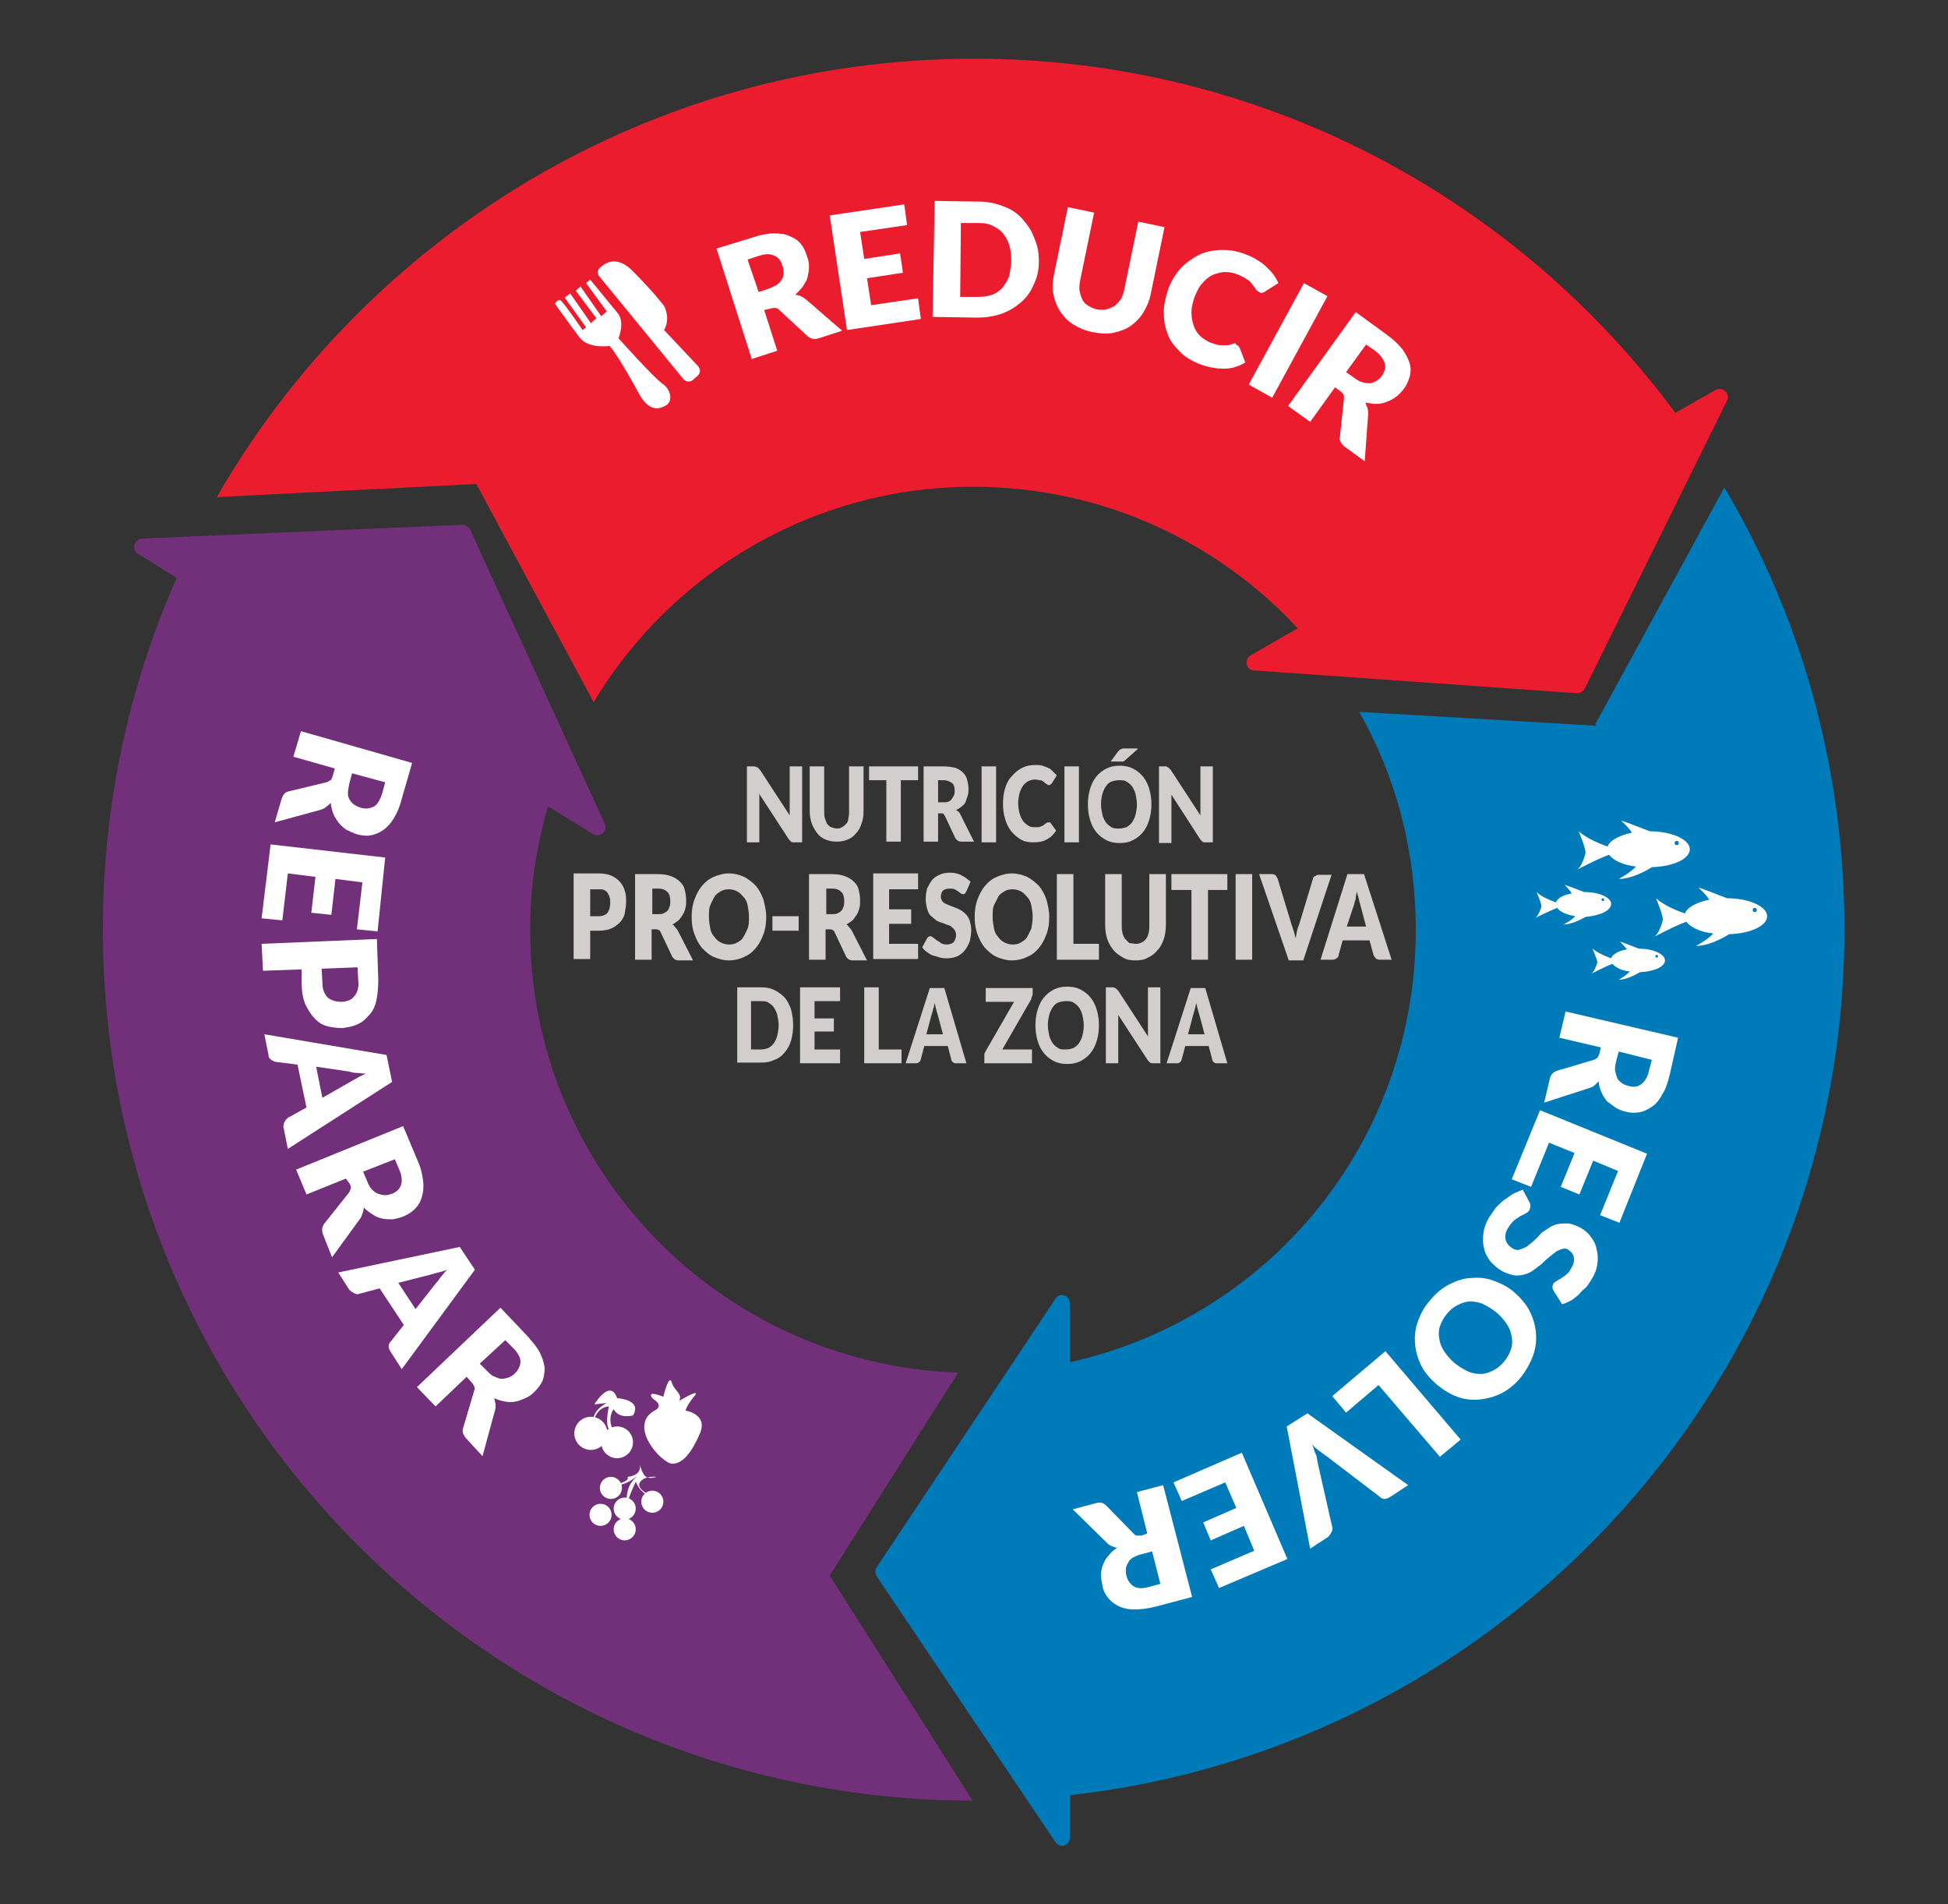
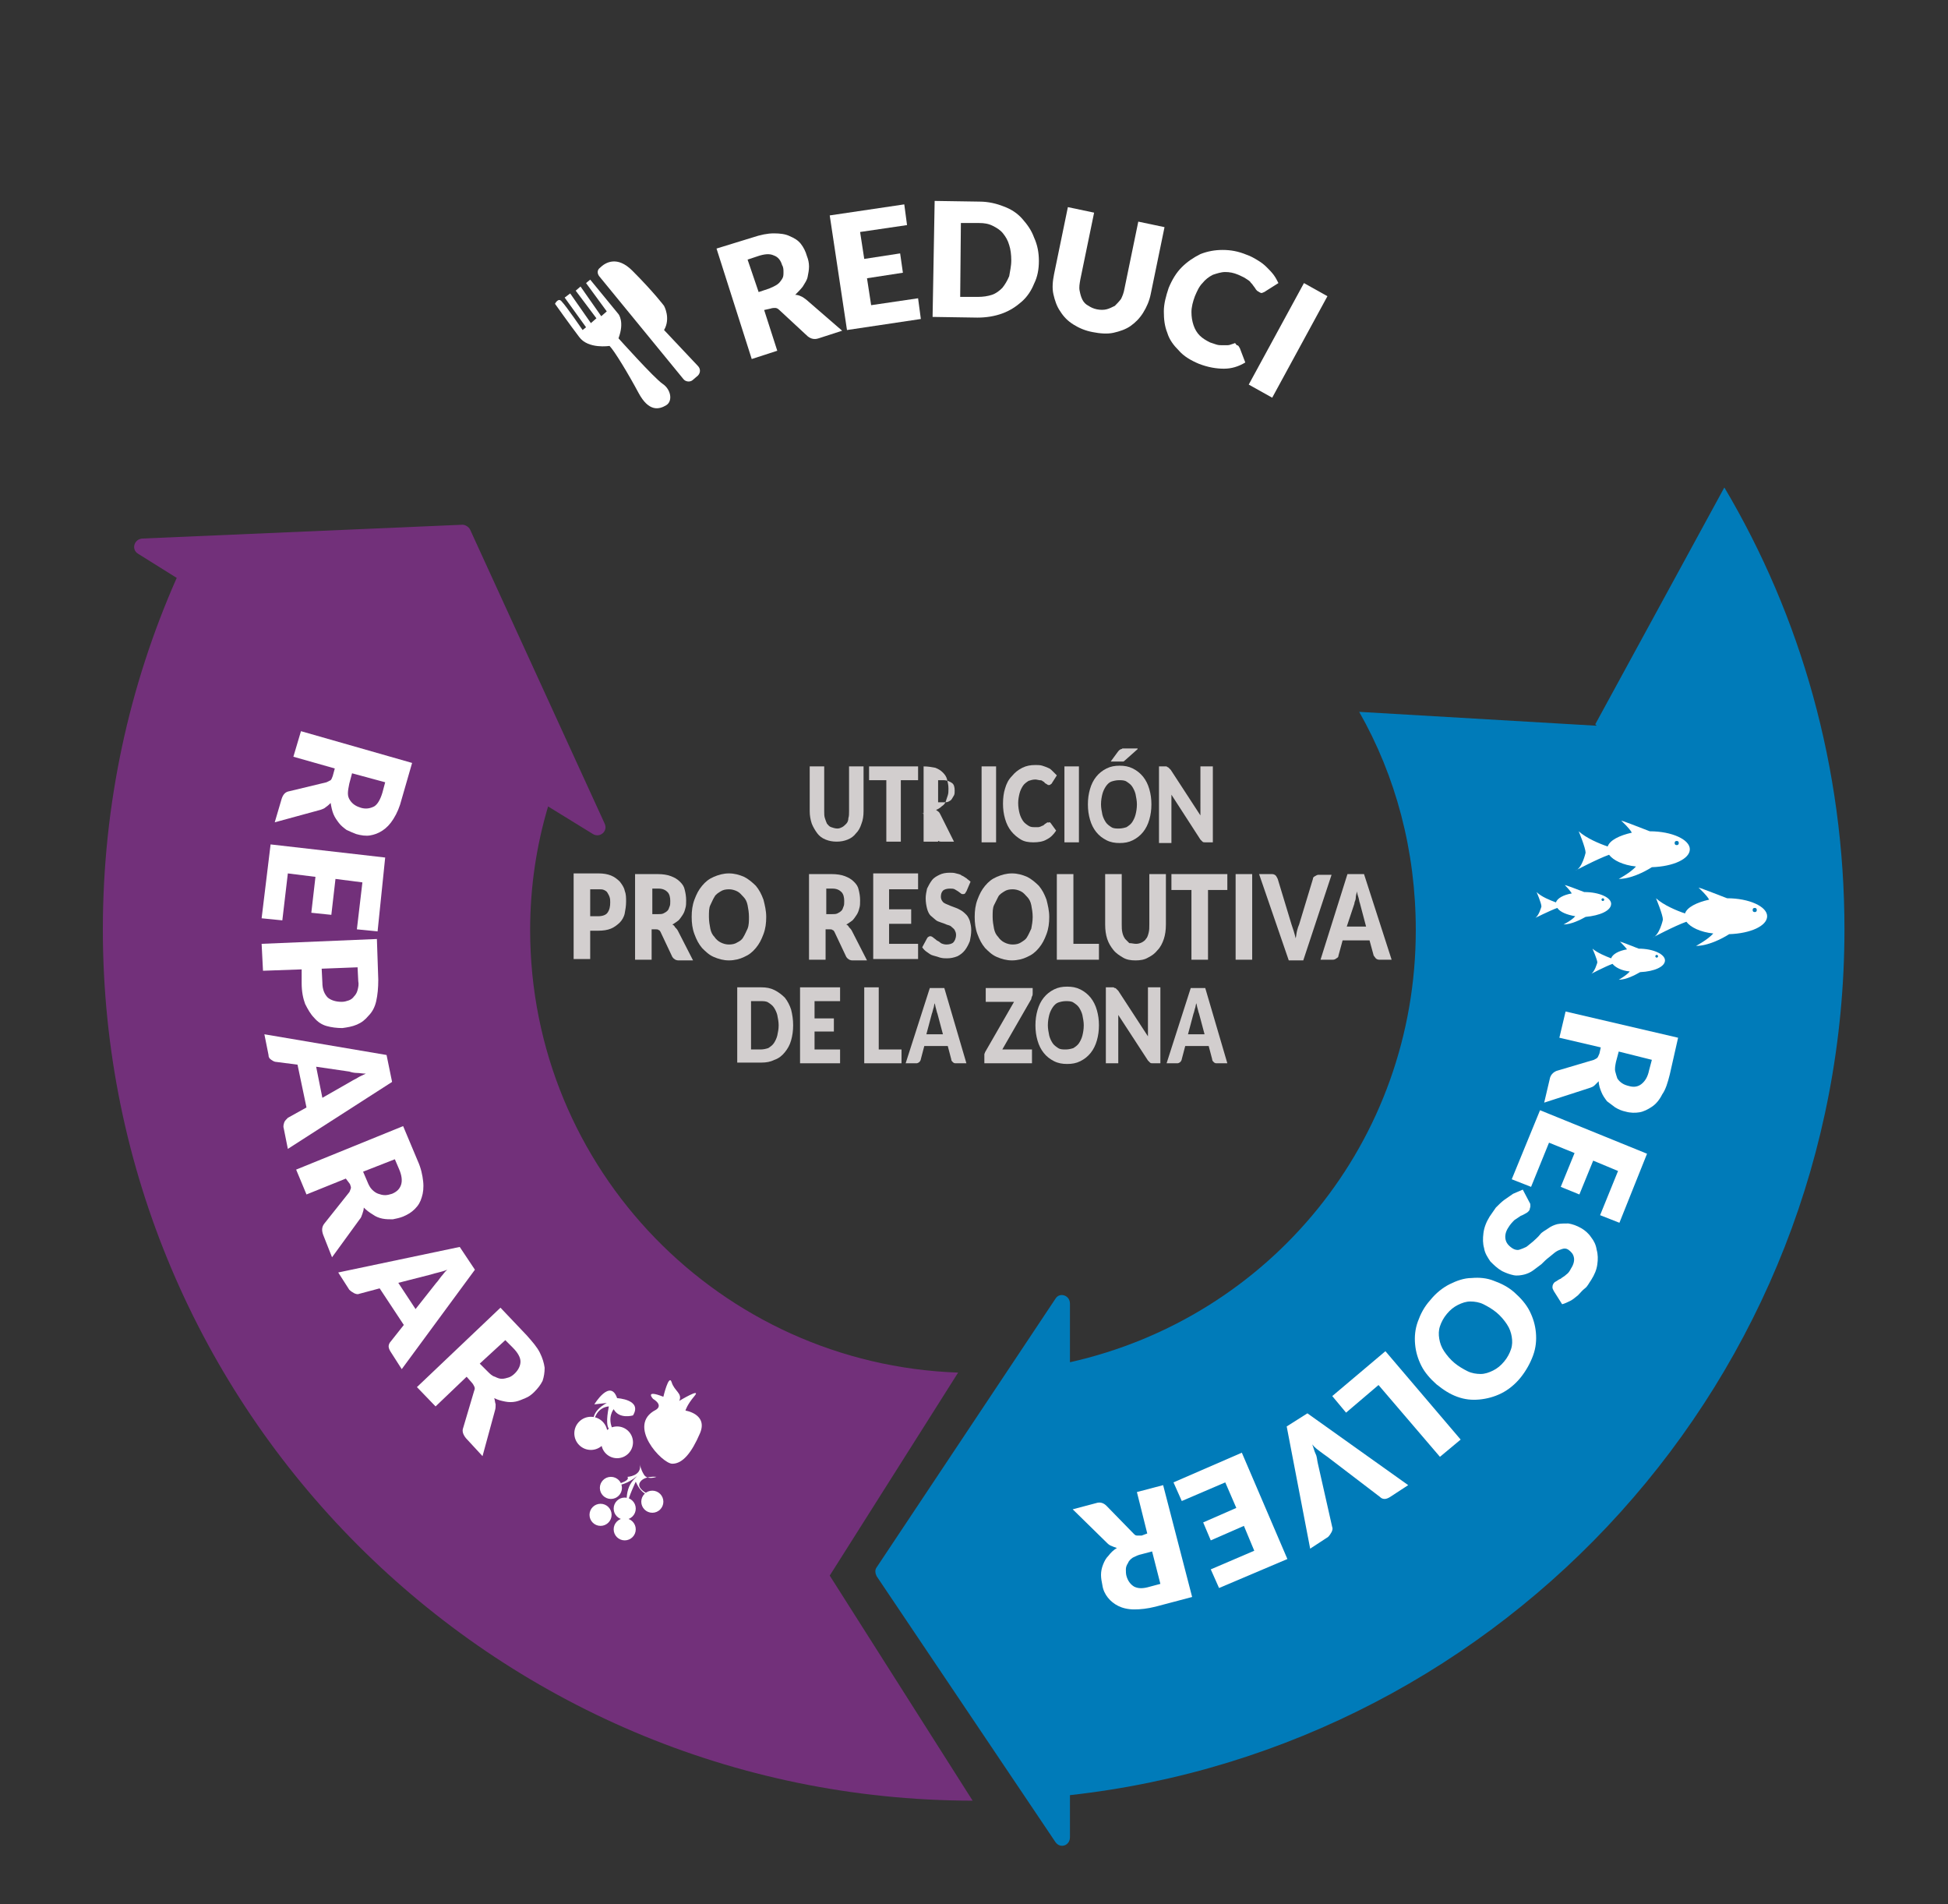
<svg xmlns="http://www.w3.org/2000/svg" version="1.1" id="Capa_1" x="0px" y="0px" viewBox="0 0 282.2 275.8" enable-background="new 0 0 282.2 275.8" xml:space="preserve">
  <rect x="0" y="0" width="282.2" height="275.8" fill="#333333" stroke="none" />
  <g>
    <g>
      <path fill="#D2CECE" d="M114.9,148.5c0,0.8-0.1,1.5-0.3,2.2c-0.2,0.7-0.5,1.2-0.9,1.7c-0.4,0.5-0.9,0.9-1.5,1.1    c-0.6,0.3-1.2,0.4-1.9,0.4h-3.5V143h3.5c0.7,0,1.3,0.1,1.9,0.4c0.6,0.3,1.1,0.7,1.5,1.1c0.4,0.5,0.7,1.1,0.9,1.7    C114.8,147,114.9,147.7,114.9,148.5z M112.8,148.5c0-0.5-0.1-1-0.2-1.5c-0.1-0.4-0.3-0.8-0.5-1.1c-0.2-0.3-0.5-0.5-0.8-0.7    c-0.3-0.2-0.7-0.2-1.1-0.2h-1.4v7h1.4c0.4,0,0.8-0.1,1.1-0.2c0.3-0.2,0.6-0.4,0.8-0.7c0.2-0.3,0.4-0.7,0.5-1.1    C112.7,149.5,112.8,149.1,112.8,148.5z" />
      <path fill="#D2CECE" d="M121.7,143v2H118v2.5h2.8v1.9H118v2.6h3.7v2h-5.8V143H121.7z" />
      <path fill="#D2CECE" d="M127.3,152h3.3v2h-5.4V143h2.1V152z" />
      <path fill="#D2CECE" d="M140,154h-1.6c-0.2,0-0.3-0.1-0.4-0.2c-0.1-0.1-0.2-0.2-0.2-0.4l-0.5-1.9h-3.4l-0.5,1.9    c0,0.1-0.1,0.3-0.2,0.4c-0.1,0.1-0.3,0.2-0.4,0.2h-1.6l3.5-10.9h2.1L140,154z M134.2,149.8h2.4l-0.8-3c-0.1-0.2-0.1-0.4-0.2-0.7    c-0.1-0.3-0.1-0.5-0.2-0.8c-0.1,0.3-0.1,0.6-0.2,0.8c-0.1,0.3-0.1,0.5-0.2,0.7L134.2,149.8z" />
      <path fill="#D2CECE" d="M149.6,143v0.9c0,0.1,0,0.3-0.1,0.4c0,0.1-0.1,0.2-0.1,0.4l-4.2,7.3h4.3v2h-6.9v-1c0-0.1,0-0.2,0-0.3    s0.1-0.2,0.1-0.3l4.2-7.3h-4.1v-2H149.6z" />
      <path fill="#D2CECE" d="M159.2,148.5c0,0.8-0.1,1.5-0.3,2.2c-0.2,0.7-0.5,1.3-0.9,1.8c-0.4,0.5-0.9,0.9-1.5,1.2    c-0.6,0.3-1.2,0.4-1.9,0.4s-1.3-0.1-1.9-0.4s-1.1-0.7-1.5-1.2c-0.4-0.5-0.7-1.1-0.9-1.8c-0.2-0.7-0.3-1.4-0.3-2.2s0.1-1.5,0.3-2.2    c0.2-0.7,0.5-1.3,0.9-1.8c0.4-0.5,0.9-0.9,1.5-1.2s1.2-0.4,1.9-0.4s1.3,0.1,1.9,0.4c0.6,0.3,1.1,0.7,1.5,1.2    c0.4,0.5,0.7,1.1,0.9,1.8S159.2,147.7,159.2,148.5z M157,148.5c0-0.5-0.1-1-0.2-1.5c-0.1-0.4-0.3-0.8-0.5-1.1    c-0.2-0.3-0.5-0.5-0.8-0.7s-0.7-0.2-1.1-0.2c-0.4,0-0.8,0.1-1.1,0.2s-0.6,0.4-0.8,0.7c-0.2,0.3-0.4,0.7-0.5,1.1    c-0.1,0.4-0.2,0.9-0.2,1.5c0,0.5,0.1,1,0.2,1.5c0.1,0.4,0.3,0.8,0.5,1.1c0.2,0.3,0.5,0.5,0.8,0.7c0.3,0.2,0.7,0.2,1.1,0.2    c0.4,0,0.8-0.1,1.1-0.2c0.3-0.2,0.6-0.4,0.8-0.7c0.2-0.3,0.4-0.7,0.5-1.1S157,149.1,157,148.5z" />
      <path fill="#D2CECE" d="M161.5,143.1c0.1,0,0.1,0,0.2,0.1c0,0,0.1,0.1,0.1,0.1c0,0,0.1,0.1,0.2,0.2l4.3,6.6c0-0.2,0-0.4,0-0.6    c0-0.2,0-0.4,0-0.6V143h1.8V154h-1.1c-0.2,0-0.3,0-0.4-0.1c-0.1-0.1-0.2-0.2-0.3-0.3L162,147c0,0.2,0,0.4,0,0.6c0,0.2,0,0.4,0,0.5    v5.9h-1.8V143h1.1C161.4,143,161.4,143.1,161.5,143.1z" />
      <path fill="#D2CECE" d="M177.8,154h-1.6c-0.2,0-0.3-0.1-0.4-0.2c-0.1-0.1-0.2-0.2-0.2-0.4l-0.5-1.9h-3.4l-0.5,1.9    c0,0.1-0.1,0.3-0.2,0.4c-0.1,0.1-0.3,0.2-0.4,0.2h-1.6l3.5-10.9h2.1L177.8,154z M172.1,149.8h2.4l-0.8-3c-0.1-0.2-0.1-0.4-0.2-0.7    c-0.1-0.3-0.1-0.5-0.2-0.8c-0.1,0.3-0.1,0.6-0.2,0.8c-0.1,0.3-0.1,0.5-0.2,0.7L172.1,149.8z" />
    </g>
  </g>
  <g>
    <g>
-       <path fill="#D2CECE" d="M109.6,111.1c0.1,0,0.1,0,0.2,0.1s0.1,0.1,0.1,0.1c0,0,0.1,0.1,0.2,0.2l4.3,6.6c0-0.2,0-0.4,0-0.6    c0-0.2,0-0.4,0-0.6V111h1.8V122H115c-0.2,0-0.3,0-0.4-0.1c-0.1-0.1-0.2-0.2-0.3-0.3L110,115c0,0.2,0,0.4,0,0.6s0,0.4,0,0.5v5.9    h-1.8V111h1.1C109.4,111,109.5,111.1,109.6,111.1z" />
      <path fill="#D2CECE" d="M121.3,120c0.3,0,0.5-0.1,0.7-0.2c0.2-0.1,0.4-0.3,0.6-0.5s0.3-0.5,0.3-0.8c0.1-0.3,0.1-0.6,0.1-1V111h2.1    v6.5c0,0.7-0.1,1.3-0.3,1.8c-0.2,0.6-0.4,1-0.8,1.4c-0.3,0.4-0.7,0.7-1.2,0.9c-0.5,0.2-1,0.3-1.6,0.3c-0.6,0-1.1-0.1-1.6-0.3    c-0.5-0.2-0.9-0.5-1.2-0.9c-0.3-0.4-0.6-0.9-0.8-1.4c-0.2-0.6-0.3-1.2-0.3-1.8V111h2.1v6.5c0,0.4,0,0.7,0.1,1    c0.1,0.3,0.2,0.6,0.3,0.8c0.2,0.2,0.3,0.4,0.6,0.5C120.7,119.9,121,120,121.3,120z" />
      <path fill="#D2CECE" d="M133,111v2h-2.5v8.9h-2.1v-8.9h-2.5v-2H133z" />
-       <path fill="#D2CECE" d="M135.9,117.9v4h-2.1V111h2.9c0.6,0,1.2,0.1,1.7,0.2c0.5,0.2,0.8,0.4,1.1,0.7s0.5,0.6,0.6,1    c0.1,0.4,0.2,0.8,0.2,1.3c0,0.4,0,0.7-0.1,1c-0.1,0.3-0.2,0.6-0.3,0.9s-0.3,0.5-0.6,0.7c-0.2,0.2-0.5,0.4-0.8,0.5    c0.1,0.1,0.3,0.2,0.4,0.3c0.1,0.1,0.2,0.3,0.3,0.5l1.9,3.8h-1.9c-0.3,0-0.6-0.2-0.8-0.5l-1.5-3.2c-0.1-0.1-0.1-0.2-0.2-0.3    c-0.1-0.1-0.2-0.1-0.4-0.1H135.9z M135.9,116.2h0.8c0.3,0,0.5,0,0.7-0.1c0.2-0.1,0.4-0.2,0.5-0.4c0.1-0.2,0.2-0.3,0.3-0.5    c0.1-0.2,0.1-0.4,0.1-0.7c0-0.5-0.1-0.9-0.4-1.1s-0.7-0.4-1.2-0.4h-0.8V116.2z" />
+       <path fill="#D2CECE" d="M135.9,117.9v4h-2.1V111c0.6,0,1.2,0.1,1.7,0.2c0.5,0.2,0.8,0.4,1.1,0.7s0.5,0.6,0.6,1    c0.1,0.4,0.2,0.8,0.2,1.3c0,0.4,0,0.7-0.1,1c-0.1,0.3-0.2,0.6-0.3,0.9s-0.3,0.5-0.6,0.7c-0.2,0.2-0.5,0.4-0.8,0.5    c0.1,0.1,0.3,0.2,0.4,0.3c0.1,0.1,0.2,0.3,0.3,0.5l1.9,3.8h-1.9c-0.3,0-0.6-0.2-0.8-0.5l-1.5-3.2c-0.1-0.1-0.1-0.2-0.2-0.3    c-0.1-0.1-0.2-0.1-0.4-0.1H135.9z M135.9,116.2h0.8c0.3,0,0.5,0,0.7-0.1c0.2-0.1,0.4-0.2,0.5-0.4c0.1-0.2,0.2-0.3,0.3-0.5    c0.1-0.2,0.1-0.4,0.1-0.7c0-0.5-0.1-0.9-0.4-1.1s-0.7-0.4-1.2-0.4h-0.8V116.2z" />
      <path fill="#D2CECE" d="M144.3,122h-2.1V111h2.1V122z" />
      <path fill="#D2CECE" d="M152,119.1c0,0,0.1,0,0.1,0s0.1,0.1,0.1,0.1l0.8,1.1c-0.4,0.6-0.8,1-1.4,1.3c-0.5,0.3-1.2,0.4-1.9,0.4    c-0.7,0-1.3-0.1-1.8-0.4s-1-0.7-1.4-1.2c-0.4-0.5-0.7-1.1-0.9-1.8c-0.2-0.7-0.3-1.4-0.3-2.2c0-0.8,0.1-1.6,0.3-2.2    c0.2-0.7,0.5-1.3,1-1.8c0.4-0.5,0.9-0.9,1.5-1.2c0.6-0.3,1.2-0.4,1.9-0.4c0.3,0,0.7,0,1,0.1c0.3,0.1,0.6,0.2,0.8,0.3    c0.3,0.1,0.5,0.3,0.7,0.5c0.2,0.2,0.4,0.4,0.6,0.6l-0.7,1.1c0,0.1-0.1,0.1-0.2,0.2s-0.1,0.1-0.3,0.1c-0.1,0-0.1,0-0.2-0.1    c-0.1,0-0.1-0.1-0.2-0.1c-0.1-0.1-0.2-0.1-0.2-0.2c-0.1-0.1-0.2-0.1-0.3-0.2c-0.1-0.1-0.3-0.1-0.4-0.1s-0.4-0.1-0.6-0.1    c-0.4,0-0.7,0.1-1,0.2c-0.3,0.2-0.6,0.4-0.8,0.7c-0.2,0.3-0.4,0.7-0.5,1.1s-0.2,0.9-0.2,1.4c0,0.6,0.1,1.1,0.2,1.5    c0.1,0.4,0.3,0.8,0.5,1.1c0.2,0.3,0.5,0.5,0.8,0.7s0.6,0.2,0.9,0.2c0.2,0,0.4,0,0.5,0c0.2,0,0.3-0.1,0.4-0.1    c0.1-0.1,0.3-0.1,0.4-0.2c0.1-0.1,0.2-0.2,0.4-0.3c0,0,0.1-0.1,0.2-0.1C151.8,119.2,151.9,119.1,152,119.1z" />
      <path fill="#D2CECE" d="M156.3,122h-2.1V111h2.1V122z" />
      <path fill="#D2CECE" d="M166.8,116.5c0,0.8-0.1,1.5-0.3,2.2c-0.2,0.7-0.5,1.3-0.9,1.8c-0.4,0.5-0.9,0.9-1.5,1.2    c-0.6,0.3-1.2,0.4-1.9,0.4s-1.3-0.1-1.9-0.4s-1.1-0.7-1.5-1.2c-0.4-0.5-0.7-1.1-0.9-1.8c-0.2-0.7-0.3-1.4-0.3-2.2s0.1-1.5,0.3-2.2    c0.2-0.7,0.5-1.3,0.9-1.8c0.4-0.5,0.9-0.9,1.5-1.2s1.2-0.4,1.9-0.4s1.3,0.1,1.9,0.4c0.6,0.3,1.1,0.7,1.5,1.2    c0.4,0.5,0.7,1.1,0.9,1.8S166.8,115.7,166.8,116.5z M164.7,116.5c0-0.5-0.1-1-0.2-1.5c-0.1-0.4-0.3-0.8-0.5-1.1    c-0.2-0.3-0.5-0.5-0.8-0.7s-0.7-0.2-1.1-0.2c-0.4,0-0.8,0.1-1.1,0.2s-0.6,0.4-0.8,0.7c-0.2,0.3-0.4,0.7-0.5,1.1    c-0.1,0.4-0.2,0.9-0.2,1.5c0,0.5,0.1,1,0.2,1.5c0.1,0.4,0.3,0.8,0.5,1.1c0.2,0.3,0.5,0.5,0.8,0.7c0.3,0.2,0.7,0.2,1.1,0.2    c0.4,0,0.8-0.1,1.1-0.2c0.3-0.2,0.6-0.4,0.8-0.7c0.2-0.3,0.4-0.7,0.5-1.1S164.7,117.1,164.7,116.5z M164.8,108.5l-1.8,1.6    c-0.1,0.1-0.2,0.2-0.3,0.2c-0.1,0-0.2,0-0.3,0h-1.5l1.1-1.5c0.1-0.1,0.1-0.1,0.2-0.2c0.1,0,0.1-0.1,0.2-0.1c0.1,0,0.1,0,0.2-0.1    c0.1,0,0.2,0,0.2,0H164.8z" />
      <path fill="#D2CECE" d="M169.1,111.1c0.1,0,0.1,0,0.2,0.1c0,0,0.1,0.1,0.1,0.1c0,0,0.1,0.1,0.2,0.2l4.3,6.6c0-0.2,0-0.4,0-0.6    c0-0.2,0-0.4,0-0.6V111h1.8V122h-1.1c-0.2,0-0.3,0-0.4-0.1c-0.1-0.1-0.2-0.2-0.3-0.3l-4.2-6.5c0,0.2,0,0.4,0,0.6    c0,0.2,0,0.4,0,0.5v5.9h-1.8V111h1.1C169,111,169.1,111.1,169.1,111.1z" />
    </g>
  </g>
  <g>
    <g>
      <path fill="#D3CFCF" d="M85.5,134.8v4.1h-2.4v-12.4h3.6c0.7,0,1.3,0.1,1.8,0.3c0.5,0.2,0.9,0.5,1.3,0.9c0.3,0.4,0.6,0.8,0.7,1.3    c0.2,0.5,0.2,1,0.2,1.6c0,0.6-0.1,1.2-0.2,1.7s-0.4,1-0.7,1.3s-0.8,0.7-1.3,0.9c-0.5,0.2-1.1,0.3-1.8,0.3H85.5z M85.5,132.7h1.2    c0.6,0,1.1-0.2,1.3-0.5c0.3-0.4,0.4-0.9,0.4-1.5c0-0.3,0-0.5-0.1-0.8s-0.2-0.4-0.3-0.6s-0.3-0.3-0.5-0.4c-0.2-0.1-0.5-0.1-0.8-0.1    h-1.2V132.7z" />
      <path fill="#D3CFCF" d="M94.4,134.4v4.6H92v-12.4h3.3c0.7,0,1.4,0.1,1.9,0.3c0.5,0.2,0.9,0.4,1.3,0.8s0.6,0.7,0.7,1.2    c0.1,0.4,0.2,0.9,0.2,1.5c0,0.4,0,0.8-0.1,1.1c-0.1,0.4-0.2,0.7-0.4,1c-0.2,0.3-0.4,0.6-0.6,0.8c-0.3,0.2-0.5,0.4-0.9,0.6    c0.2,0.1,0.3,0.2,0.4,0.4c0.1,0.1,0.3,0.3,0.4,0.5l2.2,4.3h-2.1c-0.4,0-0.7-0.2-0.9-0.5l-1.7-3.6c-0.1-0.2-0.2-0.3-0.3-0.3    c-0.1-0.1-0.2-0.1-0.4-0.1H94.4z M94.4,132.4h0.9c0.3,0,0.6,0,0.8-0.1c0.2-0.1,0.4-0.2,0.6-0.4s0.2-0.4,0.3-0.6s0.1-0.5,0.1-0.8    c0-0.5-0.1-1-0.4-1.3c-0.3-0.3-0.7-0.5-1.3-0.5h-0.9V132.4z" />
      <path fill="#D3CFCF" d="M111,132.8c0,0.9-0.1,1.7-0.4,2.5s-0.6,1.4-1.1,2s-1,1-1.7,1.3c-0.6,0.3-1.4,0.5-2.2,0.5s-1.5-0.2-2.2-0.5    c-0.7-0.3-1.2-0.8-1.7-1.3c-0.5-0.6-0.8-1.2-1.1-2s-0.4-1.6-0.4-2.5s0.1-1.7,0.4-2.5s0.6-1.4,1.1-2c0.5-0.6,1-1,1.7-1.3    c0.7-0.3,1.4-0.5,2.2-0.5s1.5,0.2,2.2,0.5c0.6,0.3,1.2,0.8,1.7,1.3c0.5,0.6,0.8,1.2,1.1,2C110.8,131.1,111,131.9,111,132.8z     M108.5,132.8c0-0.6-0.1-1.2-0.2-1.7s-0.3-0.9-0.6-1.2s-0.5-0.6-0.9-0.8c-0.4-0.2-0.8-0.3-1.2-0.3c-0.5,0-0.9,0.1-1.2,0.3    s-0.7,0.4-0.9,0.8c-0.2,0.3-0.4,0.8-0.6,1.2s-0.2,1-0.2,1.7c0,0.6,0.1,1.2,0.2,1.7c0.1,0.5,0.3,0.9,0.6,1.2    c0.2,0.3,0.5,0.6,0.9,0.8s0.8,0.3,1.2,0.3c0.5,0,0.9-0.1,1.2-0.3c0.4-0.2,0.7-0.4,0.9-0.8c0.2-0.3,0.4-0.8,0.6-1.2    C108.5,134,108.5,133.4,108.5,132.8z" />
-       <path fill="#D3CFCF" d="M111.9,132.7h3.8v2.1h-3.8V132.7z" />
      <path fill="#D3CFCF" d="M119.6,134.4v4.6h-2.4v-12.4h3.3c0.7,0,1.4,0.1,1.9,0.3c0.5,0.2,0.9,0.4,1.3,0.8s0.6,0.7,0.7,1.2    c0.1,0.4,0.2,0.9,0.2,1.5c0,0.4,0,0.8-0.1,1.1c-0.1,0.4-0.2,0.7-0.4,1c-0.2,0.3-0.4,0.6-0.6,0.8c-0.3,0.2-0.5,0.4-0.9,0.6    c0.2,0.1,0.3,0.2,0.4,0.4c0.1,0.1,0.3,0.3,0.4,0.5l2.2,4.3h-2.1c-0.4,0-0.7-0.2-0.9-0.5l-1.7-3.6c-0.1-0.2-0.2-0.3-0.3-0.3    c-0.1-0.1-0.2-0.1-0.4-0.1H119.6z M119.6,132.4h0.9c0.3,0,0.6,0,0.8-0.1c0.2-0.1,0.4-0.2,0.6-0.4s0.2-0.4,0.3-0.6s0.1-0.5,0.1-0.8    c0-0.5-0.1-1-0.4-1.3c-0.3-0.3-0.7-0.5-1.3-0.5h-0.9V132.4z" />
      <path fill="#D3CFCF" d="M133,126.6v2.2h-4.2v2.9h3.2v2.1h-3.2v2.9h4.2v2.2h-6.5v-12.4H133z" />
      <path fill="#D3CFCF" d="M140,129.1c-0.1,0.1-0.1,0.2-0.2,0.3s-0.2,0.1-0.3,0.1c-0.1,0-0.2,0-0.3-0.1c-0.1-0.1-0.3-0.2-0.4-0.3    c-0.2-0.1-0.3-0.2-0.5-0.3c-0.2-0.1-0.4-0.1-0.7-0.1c-0.4,0-0.8,0.1-1,0.3c-0.2,0.2-0.3,0.5-0.3,0.9c0,0.2,0.1,0.5,0.2,0.6    c0.1,0.2,0.3,0.3,0.5,0.4c0.2,0.1,0.5,0.2,0.7,0.3c0.3,0.1,0.5,0.2,0.8,0.3c0.3,0.1,0.6,0.3,0.8,0.4c0.3,0.2,0.5,0.4,0.7,0.6    s0.4,0.6,0.5,0.9c0.1,0.4,0.2,0.8,0.2,1.3c0,0.6-0.1,1.1-0.2,1.6c-0.2,0.5-0.4,0.9-0.7,1.3s-0.7,0.7-1.1,0.9    c-0.5,0.2-1,0.3-1.5,0.3c-0.3,0-0.6,0-1-0.1c-0.3-0.1-0.6-0.2-1-0.3s-0.6-0.3-0.9-0.5s-0.5-0.4-0.7-0.7l0.7-1.3    c0.1-0.1,0.1-0.2,0.2-0.2c0.1-0.1,0.2-0.1,0.3-0.1c0.1,0,0.3,0.1,0.4,0.2c0.1,0.1,0.3,0.2,0.5,0.4c0.2,0.1,0.4,0.2,0.6,0.4    c0.2,0.1,0.5,0.2,0.8,0.2c0.4,0,0.8-0.1,1-0.3c0.2-0.2,0.4-0.6,0.4-1.1c0-0.3-0.1-0.5-0.2-0.7c-0.1-0.2-0.3-0.3-0.5-0.5    s-0.5-0.2-0.7-0.3s-0.5-0.2-0.8-0.3c-0.3-0.1-0.6-0.2-0.8-0.4s-0.5-0.4-0.7-0.6s-0.4-0.6-0.5-1c-0.1-0.4-0.2-0.9-0.2-1.5    c0-0.5,0.1-0.9,0.2-1.4c0.2-0.4,0.4-0.8,0.7-1.2s0.7-0.6,1.1-0.8c0.4-0.2,0.9-0.3,1.5-0.3c0.3,0,0.6,0,0.9,0.1    c0.3,0.1,0.6,0.1,0.8,0.3c0.3,0.1,0.5,0.3,0.7,0.4c0.2,0.2,0.4,0.3,0.6,0.5L140,129.1z" />
      <path fill="#D3CFCF" d="M152,132.8c0,0.9-0.1,1.7-0.4,2.5c-0.3,0.8-0.6,1.4-1.1,2s-1,1-1.7,1.3c-0.6,0.3-1.4,0.5-2.2,0.5    s-1.5-0.2-2.2-0.5c-0.7-0.3-1.2-0.8-1.7-1.3c-0.5-0.6-0.8-1.2-1.1-2s-0.4-1.6-0.4-2.5s0.1-1.7,0.4-2.5s0.6-1.4,1.1-2    c0.5-0.6,1-1,1.7-1.3c0.7-0.3,1.4-0.5,2.2-0.5s1.5,0.2,2.2,0.5c0.6,0.3,1.2,0.8,1.7,1.3c0.5,0.6,0.8,1.2,1.1,2    C151.8,131.1,152,131.9,152,132.8z M149.6,132.8c0-0.6-0.1-1.2-0.2-1.7s-0.3-0.9-0.6-1.2s-0.5-0.6-0.9-0.8s-0.8-0.3-1.2-0.3    c-0.5,0-0.9,0.1-1.2,0.3s-0.7,0.4-0.9,0.8s-0.4,0.8-0.6,1.2s-0.2,1-0.2,1.7c0,0.6,0.1,1.2,0.2,1.7c0.1,0.5,0.3,0.9,0.6,1.2    c0.2,0.3,0.5,0.6,0.9,0.8s0.8,0.3,1.2,0.3c0.5,0,0.9-0.1,1.2-0.3s0.7-0.4,0.9-0.8c0.2-0.3,0.4-0.8,0.6-1.2    C149.5,134,149.6,133.4,149.6,132.8z" />
      <path fill="#D3CFCF" d="M155.4,136.7h3.8v2.3h-6.1v-12.4h2.4V136.7z" />
      <path fill="#D3CFCF" d="M164.6,136.7c0.3,0,0.6-0.1,0.8-0.2c0.2-0.1,0.5-0.3,0.6-0.5c0.2-0.2,0.3-0.5,0.4-0.9s0.1-0.7,0.1-1.2    v-7.3h2.4v7.3c0,0.8-0.1,1.5-0.3,2.1s-0.5,1.2-0.9,1.6c-0.4,0.5-0.8,0.8-1.4,1.1c-0.5,0.3-1.1,0.4-1.8,0.4c-0.7,0-1.3-0.1-1.8-0.4    c-0.5-0.3-1-0.6-1.4-1.1c-0.4-0.5-0.7-1-0.9-1.6c-0.2-0.6-0.3-1.3-0.3-2.1v-7.3h2.4v7.3c0,0.4,0,0.8,0.1,1.2s0.2,0.6,0.4,0.9    c0.2,0.2,0.4,0.4,0.6,0.6C164,136.6,164.2,136.7,164.6,136.7z" />
      <path fill="#D3CFCF" d="M177.8,126.6v2.3H175V139h-2.4v-10.1h-2.9v-2.3H177.8z" />
      <path fill="#D3CFCF" d="M181.4,139H179v-12.4h2.4V139z" />
      <path fill="#D3CFCF" d="M182.4,126.6h1.9c0.2,0,0.4,0.1,0.5,0.2s0.2,0.3,0.3,0.5l2,6.6c0.1,0.3,0.2,0.6,0.3,0.9s0.2,0.7,0.3,1.1    c0.1-0.4,0.1-0.7,0.2-1.1s0.2-0.7,0.3-0.9l2-6.6c0-0.2,0.1-0.3,0.3-0.4s0.3-0.2,0.5-0.2h1.9l-4.1,12.4h-2.1L182.4,126.6z" />
      <path fill="#D3CFCF" d="M201.6,139h-1.8c-0.2,0-0.4-0.1-0.5-0.2c-0.1-0.1-0.2-0.3-0.3-0.4l-0.6-2.2h-3.9l-0.6,2.2    c0,0.2-0.1,0.3-0.3,0.4c-0.1,0.1-0.3,0.2-0.5,0.2h-1.8l3.9-12.4h2.4L201.6,139z M195.1,134.2h2.8l-0.9-3.4    c-0.1-0.2-0.1-0.5-0.2-0.8s-0.2-0.6-0.2-0.9c-0.1,0.3-0.2,0.7-0.2,1s-0.2,0.5-0.2,0.8L195.1,134.2z" />
    </g>
  </g>
  <path fill="#007BB9" d="M267.2,134.6c0-23.4-6.3-45.3-17.4-64l-18.7,34.3h0l0.2,0.2l-0.2,0l-34.2-2c5.3,9.3,8.2,20.1,8.2,31.6  c0,30.6-21.1,56.1-50.1,62.6v-8.5c0-1.2-1.5-1.7-2.1-0.7L127,227c-0.3,0.4-0.2,0.9,0,1.3l25.9,38.5c0.7,1,2.1,0.5,2.1-0.7V260  C218.1,253,267.2,199.5,267.2,134.6z" />
  <path fill="#72307A" d="M120.2,228.2L120.2,228.2L120.2,228.2L120.2,228.2L120.2,228.2l18.6-29.4c-34.4-1.2-62-29.4-62-64.1  c0-6.2,0.9-12.2,2.6-17.9l6.5,4c1,0.6,2.2-0.4,1.7-1.5L68.1,76.7c-0.2-0.4-0.7-0.7-1.1-0.7l-46.4,2c-1.2,0.1-1.6,1.6-0.6,2.2  l5.6,3.5c-6.9,15.6-10.7,32.8-10.7,50.9c0,69.6,56.4,126.1,126,126.2L120.2,228.2z" />
-   <path fill="#EB1C2D" d="M248.5,56.5l-5.8,3.3c-23-31.1-59.9-51.3-101.6-51.3C94.2,8.5,53.2,34.1,31.4,72l37.6-1.9v0L86,101.7  C97.2,83,117.7,70.5,141,70.5c18.6,0,35.3,7.9,47,20.5l-6.8,3.9c-1,0.6-0.7,2.2,0.5,2.2l46.7,3.3c0.5,0,0.9-0.2,1.2-0.7L250.2,58  C250.7,57,249.5,55.9,248.5,56.5z M69.3,70.2V70h0L69.3,70.2z" />
  <g>
    <circle fill="none" cx="140.9" cy="132.7" r="86.7" />
    <path fill="#FFFFFF" d="M231.9,151.7l-6-1.4l0.9-3.8l16.3,3.8l-1.2,5.3c-0.3,1.2-0.6,2.2-1.1,2.9c-0.4,0.8-0.9,1.4-1.5,1.8   s-1.2,0.7-1.8,0.8c-0.6,0.1-1.3,0.1-2-0.1c-0.5-0.1-1-0.3-1.5-0.6c-0.4-0.3-0.8-0.6-1.2-0.9c-0.3-0.4-0.6-0.8-0.8-1.3   c-0.2-0.5-0.4-1-0.4-1.6c-0.2,0.2-0.4,0.4-0.6,0.6c-0.2,0.2-0.5,0.3-0.8,0.4l-6.5,2.1l0.8-3.4c0.1-0.6,0.5-1,1-1.2l5.4-1.6   c0.2-0.1,0.4-0.2,0.5-0.3c0.1-0.1,0.2-0.4,0.3-0.6L231.9,151.7z M234.5,152.3l-0.4,1.5c-0.1,0.5-0.2,1-0.1,1.4s0.2,0.7,0.3,1   c0.2,0.3,0.4,0.5,0.7,0.7c0.3,0.2,0.6,0.3,1,0.4c0.7,0.2,1.3,0.1,1.8-0.3s0.9-1,1.1-2l0.4-1.5L234.5,152.3z" />
    <path fill="#FFFFFF" d="M234.6,177.1l-2.8-1.1l2.6-6.4l-3.6-1.5l-2,4.9l-2.7-1.1l2-4.9l-3.7-1.5l-2.6,6.4l-2.8-1.1l4.1-10l15.5,6.3   L234.6,177.1z" />
    <path fill="#FFFFFF" d="M225.1,187c-0.1-0.2-0.2-0.4-0.2-0.5c0-0.2,0-0.3,0.1-0.5c0.1-0.2,0.2-0.3,0.4-0.4c0.2-0.1,0.4-0.3,0.7-0.4   c0.2-0.2,0.5-0.3,0.8-0.6c0.3-0.2,0.5-0.5,0.7-0.9c0.4-0.6,0.5-1.2,0.4-1.6c-0.1-0.5-0.4-0.8-0.8-1.1c-0.3-0.2-0.6-0.2-0.9-0.1   c-0.3,0.1-0.6,0.2-0.9,0.4c-0.3,0.2-0.6,0.5-1,0.8s-0.7,0.6-1.1,1c-0.4,0.3-0.8,0.6-1.2,0.9s-0.9,0.5-1.3,0.6s-1,0.2-1.5,0.1   s-1.1-0.3-1.7-0.6c-0.7-0.4-1.2-0.9-1.7-1.4c-0.4-0.6-0.8-1.2-0.9-1.9c-0.2-0.7-0.2-1.4-0.1-2.2c0.1-0.8,0.4-1.6,0.9-2.4   c0.3-0.4,0.6-0.9,0.9-1.3c0.4-0.4,0.8-0.8,1.2-1.1c0.4-0.3,0.9-0.6,1.3-0.9c0.5-0.2,0.9-0.4,1.4-0.6l1,1.9c0.1,0.1,0.1,0.3,0.1,0.5   c0,0.2-0.1,0.3-0.1,0.5c-0.1,0.2-0.3,0.4-0.5,0.5s-0.5,0.3-0.8,0.4c-0.3,0.2-0.6,0.4-0.9,0.6c-0.3,0.3-0.6,0.6-0.9,1.1   c-0.4,0.6-0.5,1.2-0.4,1.7c0.1,0.5,0.4,0.9,1,1.3c0.3,0.2,0.7,0.3,1,0.2s0.6-0.2,1-0.4c0.3-0.2,0.6-0.5,1-0.8c0.3-0.3,0.7-0.6,1-1   s0.8-0.6,1.2-0.9c0.4-0.3,0.9-0.5,1.3-0.6c0.5-0.1,1-0.1,1.6-0.1c0.6,0.1,1.2,0.3,1.9,0.7c0.5,0.3,1,0.7,1.4,1.3   c0.4,0.5,0.7,1.1,0.8,1.8c0.2,0.7,0.2,1.4,0.1,2.1c-0.1,0.8-0.4,1.5-0.9,2.3c-0.3,0.4-0.5,0.9-0.9,1.2s-0.7,0.7-1,1   c-0.4,0.3-0.7,0.6-1.1,0.8c-0.4,0.2-0.8,0.4-1.2,0.5L225.1,187z" />
    <path fill="#FFFFFF" d="M208.1,200.5c-0.9-0.8-1.7-1.7-2.2-2.7c-0.5-1-0.8-2-0.9-3.1c-0.1-1.1,0-2.2,0.4-3.3s0.9-2.1,1.8-3.1   c0.8-1,1.8-1.8,2.8-2.3c1-0.5,2.1-0.9,3.2-0.9c1.1-0.1,2.2,0,3.2,0.4c1.1,0.4,2.1,0.9,3,1.7c0.9,0.8,1.7,1.7,2.2,2.7   c0.5,1,0.8,2,0.9,3.1c0.1,1.1,0,2.2-0.4,3.3c-0.4,1.1-1,2.2-1.8,3.2c-0.8,1-1.8,1.8-2.8,2.3c-1,0.5-2.1,0.8-3.2,0.9s-2.1,0-3.2-0.4   S209.1,201.3,208.1,200.5z M210.7,197.4c0.6,0.5,1.3,0.9,1.9,1.2s1.3,0.4,1.9,0.4c0.6,0,1.2-0.2,1.8-0.5s1.1-0.7,1.6-1.3   c0.5-0.6,0.8-1.2,1-1.8c0.2-0.6,0.2-1.2,0.1-1.8c-0.1-0.6-0.3-1.2-0.7-1.8c-0.4-0.6-0.9-1.2-1.5-1.7c-0.6-0.5-1.3-0.9-1.9-1.2   c-0.6-0.3-1.3-0.4-1.9-0.4c-0.6,0-1.2,0.2-1.8,0.5s-1.1,0.7-1.6,1.3c-0.5,0.6-0.8,1.2-1,1.8c-0.2,0.6-0.2,1.2-0.1,1.8   c0.1,0.6,0.3,1.2,0.7,1.8C209.6,196.3,210.1,196.9,210.7,197.4z" />
    <path fill="#FFFFFF" d="M199.7,200.6l-4.7,4l-2-2.4l7.7-6.5l10.9,12.8l-3,2.5L199.7,200.6z" />
    <path fill="#FFFFFF" d="M204,215.1l-2.6,1.7c-0.3,0.2-0.6,0.3-0.8,0.3c-0.3,0-0.5-0.1-0.7-0.3l-7.6-5.8c-0.3-0.2-0.7-0.5-1.1-0.8   s-0.8-0.6-1.1-1c0.2,0.5,0.3,1,0.5,1.4s0.2,0.9,0.3,1.3l2.1,9.3c0.1,0.2,0,0.5-0.1,0.7s-0.3,0.5-0.5,0.7l-2.6,1.7l-3.4-17.7l3-1.9   L204,215.1z" />
    <path fill="#FFFFFF" d="M176.6,230l-1.2-2.7l6.3-2.7l-1.5-3.6l-4.8,2.1l-1.1-2.6l4.8-2.1l-1.6-3.7l-6.3,2.7l-1.2-2.7l9.9-4.3   l6.6,15.4L176.6,230z" />
    <path fill="#FFFFFF" d="M166.2,222.1l-1.5-6l3.8-1l4.2,16.2l-5.3,1.4c-1.2,0.3-2.2,0.4-3.1,0.4c-0.9,0-1.7-0.2-2.3-0.5   c-0.6-0.3-1.1-0.7-1.5-1.2s-0.7-1.1-0.8-1.8c-0.1-0.5-0.2-1-0.2-1.5c0-0.5,0.1-1,0.3-1.5c0.2-0.5,0.4-0.9,0.8-1.3   c0.3-0.4,0.7-0.8,1.2-1.1c-0.3-0.1-0.6-0.2-0.8-0.3c-0.3-0.1-0.5-0.3-0.7-0.5l-4.9-4.8l3.4-0.9c0.6-0.2,1.1,0,1.5,0.4l3.9,4   c0.2,0.2,0.3,0.3,0.5,0.3c0.2,0,0.4,0,0.7,0L166.2,222.1z M166.9,224.7l-1.5,0.4c-0.5,0.1-0.9,0.3-1.3,0.5   c-0.3,0.2-0.6,0.5-0.7,0.8c-0.2,0.3-0.3,0.6-0.3,0.9c0,0.3,0,0.7,0.1,1c0.2,0.7,0.6,1.2,1.1,1.5c0.6,0.3,1.3,0.3,2.3,0l1.5-0.4   L166.9,224.7z" />
  </g>
  <g>
    <circle fill="none" cx="140.9" cy="132.7" r="86.7" />
    <path fill="#FFFFFF" d="M110.7,44.9l1.9,5.9l-3.7,1.2l-5.1-16l5.2-1.6c1.2-0.4,2.2-0.6,3.1-0.6c0.9,0,1.7,0.1,2.3,0.4   c0.7,0.3,1.2,0.6,1.6,1.1c0.4,0.5,0.7,1.1,0.9,1.8c0.2,0.5,0.3,1,0.3,1.5c0,0.5-0.1,1-0.2,1.5c-0.1,0.5-0.4,0.9-0.7,1.4   c-0.3,0.4-0.7,0.8-1.1,1.2c0.3,0,0.6,0.1,0.8,0.2c0.3,0.1,0.5,0.3,0.8,0.5l5.2,4.5l-3.4,1.1c-0.6,0.2-1.1,0.1-1.6-0.3l-4.1-3.8   c-0.2-0.2-0.4-0.3-0.6-0.3c-0.2,0-0.4,0-0.7,0.1L110.7,44.9z M109.9,42.3l1.5-0.5c0.5-0.2,0.9-0.4,1.2-0.6c0.3-0.2,0.5-0.5,0.7-0.8   c0.2-0.3,0.2-0.6,0.2-1c0-0.3,0-0.7-0.2-1c-0.2-0.7-0.6-1.2-1.2-1.4c-0.6-0.3-1.4-0.2-2.3,0.1l-1.5,0.5L109.9,42.3z" />
    <path fill="#FFFFFF" d="M131,29.6l0.4,3l-6.8,1l0.6,3.9l5.2-0.8l0.4,2.8l-5.2,0.8l0.6,3.9l6.8-1l0.4,3l-10.7,1.6l-2.5-16.6   L131,29.6z" />
    <path fill="#FFFFFF" d="M150.5,37.8c0,1.2-0.2,2.3-0.7,3.3c-0.4,1-1,1.9-1.8,2.6c-0.8,0.7-1.7,1.3-2.8,1.7s-2.3,0.6-3.6,0.6   l-6.5-0.1l0.3-16.8l6.5,0.1c1.3,0,2.5,0.3,3.5,0.7c1.1,0.4,2,1,2.7,1.8c0.7,0.8,1.3,1.6,1.7,2.7C150.3,35.5,150.5,36.6,150.5,37.8z    M146.5,37.7c0-0.8-0.1-1.6-0.3-2.2c-0.2-0.7-0.5-1.2-0.9-1.7c-0.4-0.5-0.9-0.8-1.5-1.1c-0.6-0.3-1.2-0.4-2-0.4l-2.6,0L139.1,43   l2.6,0c0.7,0,1.4-0.1,2-0.3c0.6-0.2,1.1-0.6,1.5-1c0.4-0.5,0.7-1,1-1.7C146.3,39.3,146.5,38.6,146.5,37.7z" />
    <path fill="#FFFFFF" d="M158.9,44.8c0.5,0.1,1,0.1,1.4,0c0.4-0.1,0.8-0.3,1.2-0.5c0.3-0.3,0.6-0.6,0.9-1c0.2-0.4,0.4-0.9,0.5-1.5   l2-9.7l3.8,0.8l-2,9.7c-0.2,1-0.6,1.9-1.1,2.7c-0.5,0.8-1.1,1.4-1.8,1.9c-0.7,0.5-1.6,0.8-2.5,1c-0.9,0.2-2,0.1-3-0.1   c-1.1-0.2-2-0.6-2.8-1.1c-0.8-0.5-1.4-1.1-1.9-1.9c-0.5-0.7-0.8-1.6-1-2.5c-0.2-0.9-0.1-1.9,0.1-2.9l2-9.7l3.8,0.8l-2,9.7   c-0.1,0.6-0.2,1.1-0.1,1.6c0.1,0.5,0.2,0.9,0.4,1.3s0.5,0.7,0.9,0.9C158,44.5,158.4,44.7,158.9,44.8z" />
    <path fill="#FFFFFF" d="M179.2,50c0.1,0,0.2,0.1,0.2,0.1c0.1,0.1,0.1,0.2,0.2,0.3l0.8,2.1c-1,0.6-2,0.9-3.1,0.9   c-1.1,0-2.3-0.2-3.6-0.7c-1.2-0.5-2.2-1.1-2.9-1.9c-0.8-0.8-1.4-1.6-1.7-2.6c-0.4-1-0.5-2-0.5-3.1c0-1.1,0.3-2.2,0.7-3.4   c0.5-1.2,1.1-2.2,1.9-3c0.8-0.8,1.7-1.4,2.7-1.9c1-0.4,2.1-0.6,3.2-0.6c1.2,0,2.3,0.2,3.5,0.7c0.6,0.2,1.1,0.5,1.6,0.8   c0.5,0.3,0.9,0.6,1.3,1c0.4,0.4,0.7,0.7,1,1.1c0.3,0.4,0.5,0.8,0.7,1.2l-1.9,1.2c-0.1,0.1-0.2,0.1-0.4,0.2s-0.3,0-0.5-0.1   c-0.1-0.1-0.2-0.1-0.3-0.2c-0.1-0.1-0.2-0.2-0.3-0.4c-0.1-0.1-0.2-0.3-0.3-0.4c-0.1-0.2-0.3-0.3-0.4-0.5c-0.2-0.2-0.4-0.3-0.7-0.5   c-0.3-0.2-0.6-0.3-1-0.5c-0.7-0.3-1.3-0.4-1.9-0.4s-1.2,0.2-1.8,0.4c-0.6,0.3-1.1,0.7-1.5,1.2c-0.5,0.5-0.8,1.2-1.1,1.9   c-0.3,0.8-0.5,1.6-0.5,2.3c0,0.7,0.1,1.3,0.3,1.9c0.2,0.6,0.5,1.1,0.9,1.5c0.4,0.4,0.9,0.7,1.5,1c0.3,0.1,0.6,0.2,0.9,0.3   c0.3,0.1,0.6,0.1,0.8,0.1c0.3,0,0.5,0,0.8,0c0.3,0,0.5-0.1,0.8-0.2c0.1,0,0.2-0.1,0.3-0.1S179.1,50,179.2,50z" />
    <path fill="#FFFFFF" d="M184.3,57.6l-3.4-1.9l8-14.7l3.4,1.9L184.3,57.6z" />
-     <path fill="#FFFFFF" d="M193.4,56.1l-3.6,5l-3.2-2.3l9.8-13.6l4.4,3.2c1,0.7,1.7,1.4,2.3,2.1c0.5,0.7,0.9,1.4,1.1,2.1   c0.2,0.7,0.2,1.3,0,2c-0.2,0.6-0.4,1.2-0.9,1.8c-0.3,0.4-0.7,0.8-1.1,1.1s-0.8,0.5-1.3,0.7c-0.5,0.2-1,0.3-1.5,0.3   c-0.5,0-1.1-0.1-1.6-0.2c0.1,0.3,0.2,0.5,0.3,0.8c0.1,0.3,0.1,0.6,0.1,0.9l-0.5,6.8l-2.9-2.1c-0.5-0.4-0.8-0.9-0.7-1.4l0.6-5.6   c0-0.2,0-0.5-0.1-0.6s-0.2-0.3-0.5-0.5L193.4,56.1z M195,53.9l1.3,0.9c0.4,0.3,0.8,0.5,1.2,0.6c0.4,0.1,0.7,0.1,1.1,0.1   c0.3-0.1,0.6-0.2,0.9-0.4c0.3-0.2,0.5-0.4,0.7-0.7c0.4-0.6,0.6-1.2,0.4-1.8s-0.6-1.2-1.4-1.8l-1.3-0.9L195,53.9z" />
  </g>
  <g>
    <circle fill="none" cx="134.9" cy="138.7" r="96.8" />
    <path fill="#FFFFFF" d="M48.5,111.3l-6-1.7l1.1-3.7l16.1,4.6l-1.5,5.2c-0.3,1.2-0.7,2.1-1.2,2.9c-0.5,0.8-1,1.3-1.6,1.7   c-0.6,0.4-1.2,0.6-1.8,0.7c-0.6,0.1-1.3,0-2-0.2c-0.5-0.2-1-0.4-1.4-0.6c-0.4-0.3-0.8-0.6-1.1-1c-0.3-0.4-0.6-0.8-0.8-1.3   c-0.2-0.5-0.3-1-0.4-1.6c-0.2,0.2-0.4,0.4-0.7,0.6c-0.2,0.2-0.5,0.3-0.8,0.4l-6.6,1.8l1-3.4c0.2-0.6,0.5-1,1.1-1.1l5.4-1.3   c0.2-0.1,0.4-0.2,0.6-0.3c0.1-0.1,0.2-0.3,0.3-0.6L48.5,111.3z M51,112l-0.4,1.5c-0.1,0.5-0.2,1-0.2,1.4c0,0.4,0.1,0.7,0.3,1   c0.2,0.3,0.4,0.5,0.7,0.7c0.3,0.2,0.6,0.3,0.9,0.4c0.7,0.2,1.3,0.1,1.9-0.2c0.5-0.3,0.9-1,1.2-2l0.4-1.5L51,112z" />
    <path fill="#FFFFFF" d="M54.7,134.9l-3-0.3l0.8-6.8l-3.9-0.5l-0.6,5.2l-2.9-0.3l0.6-5.2l-4-0.5l-0.8,6.8l-3-0.3l1.3-10.7l16.6,1.9   L54.7,134.9z" />
    <path fill="#FFFFFF" d="M43.7,140.4l-5.6,0.2l-0.2-3.9l16.7-0.7l0.2,5.9c0,1.2-0.1,2.2-0.3,3.1s-0.6,1.6-1.1,2.1   c-0.5,0.6-1,1-1.7,1.3c-0.7,0.3-1.4,0.4-2.1,0.5c-0.8,0-1.6-0.1-2.3-0.3c-0.7-0.2-1.3-0.6-1.8-1.2c-0.5-0.5-0.9-1.2-1.3-2   c-0.3-0.8-0.5-1.8-0.5-3L43.7,140.4z M46.6,140.3l0.1,2c0,1,0.3,1.7,0.8,2.2c0.5,0.4,1.2,0.6,2,0.6c0.4,0,0.7-0.1,1-0.2   s0.6-0.3,0.8-0.6c0.2-0.2,0.4-0.5,0.5-0.9c0.1-0.4,0.2-0.8,0.1-1.3l-0.1-2L46.6,140.3z" />
    <path fill="#FFFFFF" d="M41.7,166.4l-0.6-3c-0.1-0.3,0-0.6,0.1-0.9c0.1-0.2,0.3-0.4,0.5-0.6l2.7-1.5l-1.3-6.2l-3.1-0.4   c-0.2,0-0.4-0.1-0.7-0.3s-0.4-0.4-0.4-0.7l-0.6-3l17.7,3l0.8,3.9L41.7,166.4z M45.8,154.5l0.9,4.5l4.2-2.4c0.3-0.2,0.6-0.3,0.9-0.5   s0.8-0.4,1.2-0.6c-0.5,0-0.9-0.1-1.3-0.1c-0.4,0-0.8-0.1-1.1-0.2L45.8,154.5z" />
    <path fill="#FFFFFF" d="M50.1,170.7l-5.7,2.3l-1.5-3.6l15.5-6.3l2.1,5c0.5,1.1,0.7,2.1,0.8,3c0.1,0.9,0,1.7-0.2,2.3   c-0.2,0.7-0.5,1.2-1,1.7s-1,0.8-1.7,1.1c-0.5,0.2-1,0.3-1.5,0.4c-0.5,0-1,0-1.5-0.1c-0.5-0.1-1-0.3-1.4-0.6c-0.5-0.3-0.9-0.6-1.3-1   c0,0.3-0.1,0.6-0.2,0.9c-0.1,0.3-0.2,0.6-0.4,0.8l-4,5.5l-1.3-3.3c-0.2-0.6-0.2-1.1,0.2-1.6l3.5-4.4c0.2-0.2,0.2-0.4,0.3-0.6   s0-0.4-0.1-0.7L50.1,170.7z M52.6,169.7l0.6,1.4c0.2,0.5,0.4,0.9,0.7,1.2s0.6,0.5,0.9,0.6c0.3,0.1,0.6,0.2,1,0.2   c0.3,0,0.7-0.1,1-0.2c0.7-0.3,1.1-0.7,1.3-1.3c0.2-0.6,0.1-1.4-0.3-2.3l-0.6-1.4L52.6,169.7z" />
    <path fill="#FFFFFF" d="M58.2,198.3l-1.6-2.5c-0.2-0.3-0.3-0.6-0.3-0.8s0.1-0.5,0.3-0.7l1.9-2.4l-3.5-5.3l-3,0.8   c-0.2,0.1-0.5,0-0.7-0.1s-0.5-0.3-0.7-0.5l-1.6-2.5l17.6-3.7l2.2,3.3L58.2,198.3z M57.7,185.8l2.5,3.8l3-3.8   c0.2-0.2,0.4-0.5,0.7-0.9c0.3-0.3,0.5-0.7,0.9-1c-0.5,0.2-0.9,0.3-1.3,0.4c-0.4,0.1-0.8,0.2-1.1,0.3L57.7,185.8z" />
    <path fill="#FFFFFF" d="M67.6,199.4l-4.5,4.3l-2.7-2.8l12.1-11.5l3.8,4c0.8,0.9,1.5,1.7,1.9,2.5c0.4,0.8,0.6,1.5,0.7,2.2   c0,0.7-0.1,1.3-0.3,1.9c-0.3,0.6-0.7,1.1-1.2,1.6c-0.4,0.4-0.8,0.7-1.3,0.9c-0.5,0.2-0.9,0.4-1.4,0.5c-0.5,0.1-1,0.1-1.5,0   c-0.5-0.1-1-0.2-1.6-0.5c0.1,0.3,0.1,0.6,0.2,0.9c0,0.3,0,0.6-0.1,0.9l-1.8,6.6l-2.4-2.6c-0.4-0.5-0.6-1-0.4-1.5l1.6-5.4   c0.1-0.2,0.1-0.4,0-0.6s-0.2-0.4-0.4-0.6L67.6,199.4z M69.5,197.5l1.1,1.1c0.4,0.4,0.7,0.7,1.1,0.8c0.4,0.2,0.7,0.3,1,0.3   s0.7-0.1,1-0.2c0.3-0.1,0.6-0.3,0.9-0.6c0.5-0.5,0.8-1.1,0.8-1.7s-0.4-1.3-1.1-2l-1.1-1.1L69.5,197.5z" />
  </g>
  <g display="none">
    <g display="inline">
      <path fill="#D2CECE" d="M123.8,117.2c0,0.7-0.1,1.3-0.3,1.9c-0.2,0.6-0.5,1.1-0.8,1.5c-0.4,0.4-0.8,0.8-1.3,1    c-0.5,0.2-1,0.4-1.6,0.4h-3v-9.5h3c0.6,0,1.2,0.1,1.6,0.4c0.5,0.2,0.9,0.6,1.3,1c0.4,0.4,0.6,0.9,0.8,1.5    C123.7,115.9,123.8,116.6,123.8,117.2z M121.9,117.2c0-0.5,0-0.9-0.1-1.3c-0.1-0.4-0.2-0.7-0.4-1c-0.2-0.3-0.4-0.5-0.7-0.6    s-0.6-0.2-0.9-0.2h-1.2v6.1h1.2c0.3,0,0.7-0.1,0.9-0.2s0.5-0.3,0.7-0.6c0.2-0.3,0.3-0.6,0.4-1    C121.9,118.1,121.9,117.7,121.9,117.2z" />
      <path fill="#D2CECE" d="M126.6,113.4c0,0.2,0,0.3-0.1,0.5c-0.1,0.1-0.1,0.3-0.2,0.4c-0.1,0.1-0.2,0.2-0.3,0.3    c-0.1,0.1-0.3,0.1-0.4,0.1c-0.1,0-0.3,0-0.4-0.1s-0.2-0.1-0.3-0.3c-0.1-0.1-0.2-0.2-0.2-0.4c-0.1-0.1-0.1-0.3-0.1-0.5    c0-0.2,0-0.3,0.1-0.5c0.1-0.1,0.1-0.3,0.2-0.4c0.1-0.1,0.2-0.2,0.3-0.3s0.2-0.1,0.4-0.1c0.1,0,0.3,0,0.4,0.1    c0.1,0.1,0.2,0.1,0.3,0.3s0.2,0.2,0.2,0.4C126.5,113.1,126.6,113.2,126.6,113.4z M126.4,115.2v6.7h-1.7v-6.7H126.4z" />
      <path fill="#D2CECE" d="M130.1,115.1c0.4,0,0.7,0.1,1,0.2c0.3,0.1,0.6,0.3,0.8,0.6c0.2,0.3,0.4,0.6,0.5,1c0.1,0.4,0.2,0.8,0.2,1.3    c0,0.2,0,0.3,0,0.4c0,0.1,0,0.2-0.1,0.2c0,0.1-0.1,0.1-0.1,0.1c0,0-0.1,0-0.2,0H129c0.1,0.6,0.2,1,0.4,1.2s0.5,0.4,0.9,0.4    c0.2,0,0.4,0,0.5-0.1c0.1-0.1,0.3-0.1,0.4-0.2s0.2-0.1,0.3-0.2c0.1-0.1,0.2-0.1,0.3-0.1c0.1,0,0.2,0.1,0.3,0.2l0.5,0.7    c-0.2,0.2-0.4,0.4-0.6,0.6c-0.2,0.2-0.4,0.3-0.6,0.4c-0.2,0.1-0.4,0.1-0.6,0.2c-0.2,0-0.4,0-0.6,0c-0.4,0-0.8-0.1-1.1-0.2    c-0.3-0.2-0.6-0.4-0.9-0.7c-0.3-0.3-0.5-0.7-0.6-1.1c-0.1-0.5-0.2-1-0.2-1.6c0-0.5,0.1-0.9,0.2-1.3s0.3-0.8,0.5-1.1    c0.2-0.3,0.5-0.5,0.9-0.7S129.6,115.1,130.1,115.1z M130.1,116.5c-0.3,0-0.6,0.1-0.7,0.3s-0.3,0.5-0.4,0.9h2.1    c0-0.2,0-0.3-0.1-0.5c0-0.2-0.1-0.3-0.2-0.4c-0.1-0.1-0.2-0.2-0.3-0.3C130.4,116.6,130.3,116.5,130.1,116.5z" />
      <path fill="#D2CECE" d="M135.4,122.1c-0.3,0-0.5,0-0.7-0.1c-0.2-0.1-0.4-0.2-0.5-0.4c-0.1-0.2-0.2-0.4-0.3-0.6    c-0.1-0.2-0.1-0.5-0.1-0.8v-3.5h-0.5c-0.1,0-0.2,0-0.2-0.1c-0.1-0.1-0.1-0.2-0.1-0.3v-0.8l0.9-0.2l0.3-1.6c0-0.2,0.2-0.3,0.4-0.3    h0.9v2h1.3v1.4h-1.3v3.3c0,0.2,0,0.3,0.1,0.4s0.2,0.2,0.3,0.2c0.1,0,0.1,0,0.2,0c0,0,0.1,0,0.1-0.1s0.1,0,0.1-0.1c0,0,0.1,0,0.1,0    c0,0,0.1,0,0.1,0c0,0,0.1,0.1,0.1,0.1l0.5,1c-0.2,0.2-0.5,0.3-0.7,0.4C136,122,135.7,122.1,135.4,122.1z" />
-       <path fill="#D2CECE" d="M141.6,122c-0.2,0-0.3,0-0.4-0.1c-0.1-0.1-0.1-0.2-0.2-0.3l-0.1-0.4c-0.1,0.1-0.3,0.3-0.4,0.4    s-0.3,0.2-0.4,0.3c-0.1,0.1-0.3,0.1-0.4,0.2c-0.2,0-0.3,0.1-0.5,0.1c-0.3,0-0.5,0-0.7-0.1s-0.4-0.2-0.5-0.4    c-0.1-0.2-0.3-0.4-0.3-0.6c-0.1-0.2-0.1-0.5-0.1-0.8c0-0.2,0-0.5,0.1-0.7c0.1-0.3,0.3-0.5,0.5-0.7c0.2-0.2,0.6-0.4,1-0.5    c0.4-0.1,0.9-0.2,1.6-0.2v-0.3c0-0.4-0.1-0.7-0.2-0.9c-0.1-0.2-0.3-0.3-0.6-0.3c-0.2,0-0.4,0-0.5,0.1s-0.2,0.1-0.3,0.2    c-0.1,0.1-0.2,0.1-0.3,0.2c-0.1,0.1-0.2,0.1-0.3,0.1c-0.1,0-0.2,0-0.3-0.1s-0.1-0.2-0.2-0.3l-0.3-0.6c0.3-0.4,0.7-0.6,1.1-0.8    s0.8-0.3,1.3-0.3c0.3,0,0.6,0.1,0.9,0.2c0.3,0.1,0.5,0.3,0.7,0.6c0.2,0.2,0.3,0.5,0.4,0.8c0.1,0.3,0.1,0.7,0.1,1.1v4.2H141.6z     M139.7,120.7c0.2,0,0.4,0,0.6-0.1c0.2-0.1,0.3-0.2,0.5-0.4v-0.9c-0.3,0-0.6,0-0.8,0.1c-0.2,0.1-0.4,0.1-0.5,0.2    c-0.1,0.1-0.2,0.2-0.3,0.3s-0.1,0.2-0.1,0.3c0,0.2,0.1,0.4,0.2,0.5C139.3,120.7,139.5,120.7,139.7,120.7z" />
      <path fill="#D2CECE" d="M149.4,122c-0.1,0-0.2,0-0.3-0.1c-0.1-0.1-0.1-0.1-0.1-0.3l-0.1-0.5c-0.1,0.1-0.2,0.3-0.3,0.4    c-0.1,0.1-0.3,0.2-0.4,0.3c-0.1,0.1-0.3,0.1-0.5,0.2c-0.2,0-0.3,0.1-0.5,0.1c-0.3,0-0.6-0.1-0.8-0.2s-0.5-0.4-0.6-0.7    c-0.2-0.3-0.3-0.7-0.4-1.1c-0.1-0.4-0.2-0.9-0.2-1.5c0-0.5,0.1-1,0.2-1.4c0.1-0.4,0.3-0.8,0.5-1.1s0.5-0.6,0.7-0.7    c0.3-0.2,0.6-0.3,1-0.3c0.3,0,0.5,0.1,0.7,0.2s0.4,0.2,0.5,0.4v-3.4h1.7v9.7H149.4z M147.8,120.5c0.1,0,0.2,0,0.3,0    s0.2-0.1,0.3-0.1c0.1-0.1,0.2-0.1,0.2-0.2c0.1-0.1,0.1-0.2,0.2-0.3V117c-0.1-0.2-0.3-0.3-0.4-0.4c-0.1-0.1-0.3-0.1-0.5-0.1    c-0.2,0-0.3,0-0.4,0.1c-0.1,0.1-0.2,0.2-0.3,0.4c-0.1,0.2-0.2,0.4-0.2,0.6c-0.1,0.3-0.1,0.6-0.1,0.9c0,0.4,0,0.7,0.1,0.9    c0,0.2,0.1,0.4,0.2,0.6s0.2,0.3,0.3,0.3C147.5,120.5,147.6,120.5,147.8,120.5z" />
      <path fill="#D2CECE" d="M154.1,115.1c0.4,0,0.7,0.1,1,0.2s0.6,0.3,0.8,0.6c0.2,0.3,0.4,0.6,0.5,1c0.1,0.4,0.2,0.8,0.2,1.3    c0,0.2,0,0.3,0,0.4c0,0.1,0,0.2-0.1,0.2c0,0.1-0.1,0.1-0.1,0.1s-0.1,0-0.2,0H153c0.1,0.6,0.2,1,0.4,1.2s0.5,0.4,0.9,0.4    c0.2,0,0.4,0,0.5-0.1c0.1-0.1,0.3-0.1,0.4-0.2s0.2-0.1,0.3-0.2c0.1-0.1,0.2-0.1,0.3-0.1c0.1,0,0.2,0.1,0.3,0.2l0.5,0.7    c-0.2,0.2-0.4,0.4-0.6,0.6c-0.2,0.2-0.4,0.3-0.6,0.4c-0.2,0.1-0.4,0.1-0.6,0.2c-0.2,0-0.4,0-0.6,0c-0.4,0-0.8-0.1-1.1-0.2    c-0.3-0.2-0.6-0.4-0.9-0.7s-0.5-0.7-0.6-1.1c-0.1-0.5-0.2-1-0.2-1.6c0-0.5,0.1-0.9,0.2-1.3s0.3-0.8,0.5-1.1s0.5-0.5,0.9-0.7    S153.7,115.1,154.1,115.1z M154.1,116.5c-0.3,0-0.6,0.1-0.7,0.3s-0.3,0.5-0.4,0.9h2.1c0-0.2,0-0.3,0-0.5c0-0.2-0.1-0.3-0.2-0.4    c-0.1-0.1-0.2-0.2-0.3-0.3C154.5,116.6,154.3,116.5,154.1,116.5z" />
      <path fill="#D2CECE" d="M161.3,112.2v9.7h-1.7v-9.7H161.3z" />
      <path fill="#D2CECE" d="M166.5,122c-0.2,0-0.3,0-0.4-0.1c-0.1-0.1-0.1-0.2-0.2-0.3l-0.1-0.4c-0.1,0.1-0.3,0.3-0.4,0.4    s-0.3,0.2-0.4,0.3c-0.1,0.1-0.3,0.1-0.4,0.2s-0.3,0.1-0.5,0.1c-0.3,0-0.5,0-0.7-0.1s-0.4-0.2-0.5-0.4c-0.1-0.2-0.3-0.4-0.3-0.6    c-0.1-0.2-0.1-0.5-0.1-0.8c0-0.2,0-0.5,0.1-0.7s0.3-0.5,0.5-0.7c0.2-0.2,0.6-0.4,1-0.5c0.4-0.1,0.9-0.2,1.6-0.2v-0.3    c0-0.4-0.1-0.7-0.2-0.9c-0.1-0.2-0.3-0.3-0.6-0.3c-0.2,0-0.4,0-0.5,0.1c-0.1,0.1-0.2,0.1-0.3,0.2c-0.1,0.1-0.2,0.1-0.3,0.2    c-0.1,0.1-0.2,0.1-0.3,0.1c-0.1,0-0.2,0-0.3-0.1s-0.1-0.2-0.2-0.3l-0.3-0.6c0.3-0.4,0.7-0.6,1.1-0.8c0.4-0.2,0.8-0.3,1.3-0.3    c0.3,0,0.6,0.1,0.9,0.2c0.3,0.1,0.5,0.3,0.7,0.6c0.2,0.2,0.3,0.5,0.4,0.8c0.1,0.3,0.1,0.7,0.1,1.1v4.2H166.5z M164.6,120.7    c0.2,0,0.4,0,0.6-0.1c0.2-0.1,0.3-0.2,0.5-0.4v-0.9c-0.3,0-0.6,0-0.8,0.1s-0.4,0.1-0.5,0.2c-0.1,0.1-0.2,0.2-0.3,0.3    s-0.1,0.2-0.1,0.3c0,0.2,0.1,0.4,0.2,0.5C164.2,120.7,164.4,120.7,164.6,120.7z" />
    </g>
  </g>
  <g display="none">
    <g display="inline">
      <path fill="#D3CFCF" d="M117.6,125.5v2.1c0,0.3,0,0.6-0.1,0.9c-0.1,0.3-0.2,0.6-0.3,0.8l-9.8,17.1h10v4.5h-16.1v-2.3    c0-0.3,0-0.5,0.1-0.8c0.1-0.3,0.2-0.5,0.3-0.7l9.8-17.1h-9.5v-4.6H117.6z" />
      <path fill="#D3CFCF" d="M139.8,138.2c0,1.8-0.3,3.6-0.8,5.1c-0.5,1.6-1.3,3-2.2,4.1c-0.9,1.2-2.1,2.1-3.4,2.8    c-1.3,0.7-2.8,1-4.4,1c-1.6,0-3.1-0.3-4.4-1s-2.5-1.6-3.4-2.8s-1.7-2.6-2.2-4.1s-0.8-3.3-0.8-5.1c0-1.8,0.3-3.6,0.8-5.1    s1.3-3,2.2-4.1c1-1.2,2.1-2.1,3.4-2.7c1.3-0.7,2.8-1,4.4-1c1.6,0,3.1,0.3,4.4,1c1.3,0.7,2.5,1.6,3.4,2.8c0.9,1.2,1.7,2.5,2.2,4.1    C139.6,134.7,139.8,136.4,139.8,138.2z M134.9,138.2c0-1.3-0.1-2.4-0.4-3.4c-0.3-1-0.7-1.9-1.2-2.6c-0.5-0.7-1.1-1.2-1.8-1.6    c-0.7-0.4-1.6-0.6-2.5-0.6c-0.9,0-1.8,0.2-2.5,0.6c-0.7,0.4-1.3,0.9-1.9,1.6c-0.5,0.7-0.9,1.6-1.2,2.6s-0.4,2.1-0.4,3.4    c0,1.3,0.1,2.4,0.4,3.4c0.3,1,0.7,1.9,1.2,2.6c0.5,0.7,1.1,1.2,1.9,1.6c0.7,0.4,1.6,0.6,2.5,0.6c0.9,0,1.8-0.2,2.5-0.6    c0.7-0.4,1.3-0.9,1.8-1.6c0.5-0.7,0.9-1.6,1.2-2.6C134.7,140.6,134.9,139.5,134.9,138.2z" />
      <path fill="#D3CFCF" d="M145.3,125.5c0.1,0,0.3,0.1,0.4,0.1s0.2,0.2,0.3,0.3c0.1,0.1,0.2,0.3,0.4,0.5l9.9,15.3    c0-0.5-0.1-1-0.1-1.4c0-0.5,0-0.9,0-1.3v-13.5h4.3V151h-2.5c-0.4,0-0.7-0.1-0.9-0.2c-0.3-0.1-0.5-0.4-0.7-0.8l-9.9-15.2    c0,0.4,0.1,0.9,0.1,1.3c0,0.4,0,0.8,0,1.2V151h-4.3v-25.5h2.6C144.9,125.5,145.1,125.5,145.3,125.5z" />
      <path fill="#D3CFCF" d="M183.3,151h-3.8c-0.4,0-0.8-0.1-1-0.4s-0.5-0.5-0.6-0.9l-1.2-4.4h-8l-1.2,4.4c-0.1,0.3-0.3,0.6-0.6,0.9    c-0.3,0.3-0.6,0.4-1,0.4h-3.8l8.1-25.5h5L183.3,151z M169.9,141.2h5.7l-1.9-7c-0.1-0.4-0.3-1-0.4-1.6c-0.2-0.6-0.3-1.3-0.5-2    c-0.2,0.7-0.3,1.4-0.5,2c-0.2,0.6-0.3,1.1-0.5,1.6L169.9,141.2z" />
    </g>
  </g>
  <circle fill="#FFFFFF" cx="85.6" cy="207.6" r="2.4" />
  <circle fill="#FFFFFF" cx="89.4" cy="208.9" r="2.3" />
  <path fill="#FFFFFF" d="M86.1,203.4c0,0,2.3-3.8,3.3-0.9c0,0,3.7,0.2,2.3,2.5c0,0-2,0.6-2.8-0.9c0,0-1,1.2-0.1,3  c0,0-1.4,0.7-0.6-3.4c0,0-1.8,0-2.2,2.3c0,0-0.5-1.5,1.9-2.8" />
  <path fill="#FFFFFF" d="M99.3,204.3c0,0,3.3,0.5,2.1,3.3s-2.5,4.4-4,4.4s-6.7-5.6-2.4-7.8c0,0,1.2-0.6-0.4-1.6c0,0-1.3-1.4,1.5-0.3  c0,0,0.8-3.4,1.2-2.1s1.6,1.6,1.1,2.7c0,0,3.3-2,2.2-0.7S99.3,204.3,99.3,204.3z" />
  <circle fill="#FFFFFF" cx="87" cy="219.4" r="1.6" />
  <circle fill="#FFFFFF" cx="88.5" cy="215.5" r="1.6" />
  <circle fill="#FFFFFF" cx="94.5" cy="217.5" r="1.6" />
  <circle fill="#FFFFFF" cx="90.5" cy="221.5" r="1.6" />
  <circle fill="#FFFFFF" cx="90.5" cy="218.5" r="1.6" />
  <path fill="#FFFFFF" d="M90.9,213.9c0,0,2.1-0.1,1.8-1.8c0,0,0.1,0.7,0.6,1.5s1.8,0.3,1.8,0.3s-1.8-0.2-2.4,0.8s1.6,1.9,1.6,1.9  s-1.3,0.1-2.2-2c0,0-1.1,2.3-1.2,3.2c0,0.1,0,0.1,0,0.2c0.1,0.8-0.7-2,0.9-3.7s-0.7,1.1-2.9,0.8C88.8,215.1,91.4,214.6,90.9,213.9z" />
  <path fill="#FFFFFF" d="M256,132.7c0-1.4-2.6-2.6-5.8-2.6c-1.6-0.6-4.3-1.7-4.1-1.5c0.2,0.2,1.1,1,1.5,1.7c-1.8,0.4-3.2,1.1-3.5,2  c-1.2-0.4-3.1-1.2-4.2-2.2c0,0,1,2.4,1,3.1c0,0-0.5,2.3-1.5,2.6c0,0,3.2-1.7,4.9-2.3c0.6,0.8,2,1.5,3.9,1.7  c-0.8,0.9-2.5,1.8-2.5,1.8c1.7,0,3.7-1,4.8-1.7C253.6,135.2,256,134.1,256,132.7z M254.2,132.1c-0.2,0-0.3-0.1-0.3-0.3  s0.1-0.3,0.3-0.3c0.2,0,0.3,0.1,0.3,0.3S254.4,132.1,254.2,132.1z" />
  <path fill="#FFFFFF" d="M244.8,123c0-1.4-2.6-2.6-5.8-2.6c-1.6-0.6-4.3-1.7-4.1-1.5c0.2,0.2,1.1,1,1.5,1.7c-1.8,0.4-3.2,1.1-3.5,2  c-1.2-0.4-3.1-1.2-4.2-2.2c0,0,1,2.4,1,3.1c0,0-0.5,2.3-1.5,2.6c0,0,3.2-1.7,4.9-2.3c0.6,0.8,2,1.5,3.9,1.7  c-0.8,0.9-2.5,1.8-2.5,1.8c1.7,0,3.7-1,4.8-1.7C242.4,125.5,244.8,124.4,244.8,123z M242.9,122.4c-0.2,0-0.3-0.1-0.3-0.3  s0.1-0.3,0.3-0.3c0.2,0,0.3,0.1,0.3,0.3S243.1,122.4,242.9,122.4z" />
  <path fill="#FFFFFF" d="M233.4,130.9c0-0.9-1.7-1.7-3.9-1.7c-1-0.4-2.9-1.1-2.8-1c0.1,0.1,0.7,0.7,1,1.2c-1.2,0.2-2.1,0.7-2.3,1.3  c-0.8-0.3-2.1-0.8-2.8-1.5c0,0,0.7,1.6,0.7,2.1c0,0-0.4,1.5-1,1.7c0,0,2.2-1.1,3.3-1.5c0.4,0.6,1.4,1,2.6,1.2  c-0.5,0.6-1.7,1.2-1.7,1.2c1.1,0,2.5-0.7,3.2-1.1C231.8,132.6,233.4,131.9,233.4,130.9z M232.2,130.5c-0.1,0-0.2-0.1-0.2-0.2  s0.1-0.2,0.2-0.2c0.1,0,0.2,0.1,0.2,0.2S232.3,130.5,232.2,130.5z" />
  <path fill="#FFFFFF" d="M241.2,139.1c0-0.9-1.7-1.7-3.8-1.7c-1-0.4-2.8-1.1-2.7-1c0.1,0.1,0.7,0.7,1,1.1c-1.2,0.2-2.1,0.7-2.3,1.3  c-0.8-0.3-2-0.8-2.7-1.4c0,0,0.7,1.6,0.7,2c0,0-0.4,1.5-1,1.7c0,0,2.1-1.1,3.2-1.5c0.4,0.5,1.3,1,2.5,1.1c-0.5,0.6-1.6,1.2-1.6,1.2  c1.1,0,2.4-0.7,3.1-1.1C239.7,140.7,241.2,140,241.2,139.1z M240,138.7c-0.1,0-0.2-0.1-0.2-0.2s0.1-0.2,0.2-0.2  c0.1,0,0.2,0.1,0.2,0.2S240.1,138.7,240,138.7z" />
  <path fill="#FFFFFF" d="M101.1,54.4l-0.7,0.6c-0.4,0.4-1.1,0.3-1.4-0.1L86.8,40c-0.3-0.4-0.3-0.9,0.1-1.2c0.8-0.8,2.5-1.8,4.7,0.4  c3.1,3.1,4.6,5.1,4.6,5.1s1,1.8,0,3.5l4.9,5.2C101.5,53.4,101.5,54,101.1,54.4z" />
  <path fill="#FFFFFF" d="M85.5,40.5l4.1,5c0,0,0.9,1.1,0,3.5c0,0,5.2,5.8,6.4,6.6c1.2,0.8,1.5,2.5,0.5,3.1c-1,0.6-2.5,1-4-1.8  c-1.5-2.8-3.5-6.1-4.2-6.8c0,0-3.1,0.5-4.4-1.3c-1.3-1.7-3.5-4.8-3.5-4.8s0.5-1,1-0.3c0.6,0.6,3,4.1,3,4.1l0.5-0.4l-3.1-4.3l0.8-0.6  l3,4.3l0.8-0.7l-3-4l0.7-0.6l3,4.3l0.8-0.7l-3-4.1L85.5,40.5z" />
  <g>
</g>
  <g>
</g>
  <g>
</g>
  <g>
</g>
  <g>
</g>
  <g>
</g>
  <g>
</g>
  <g>
</g>
  <g>
</g>
  <g>
</g>
  <g>
</g>
  <g>
</g>
  <g>
</g>
  <g>
</g>
  <g>
</g>
</svg>